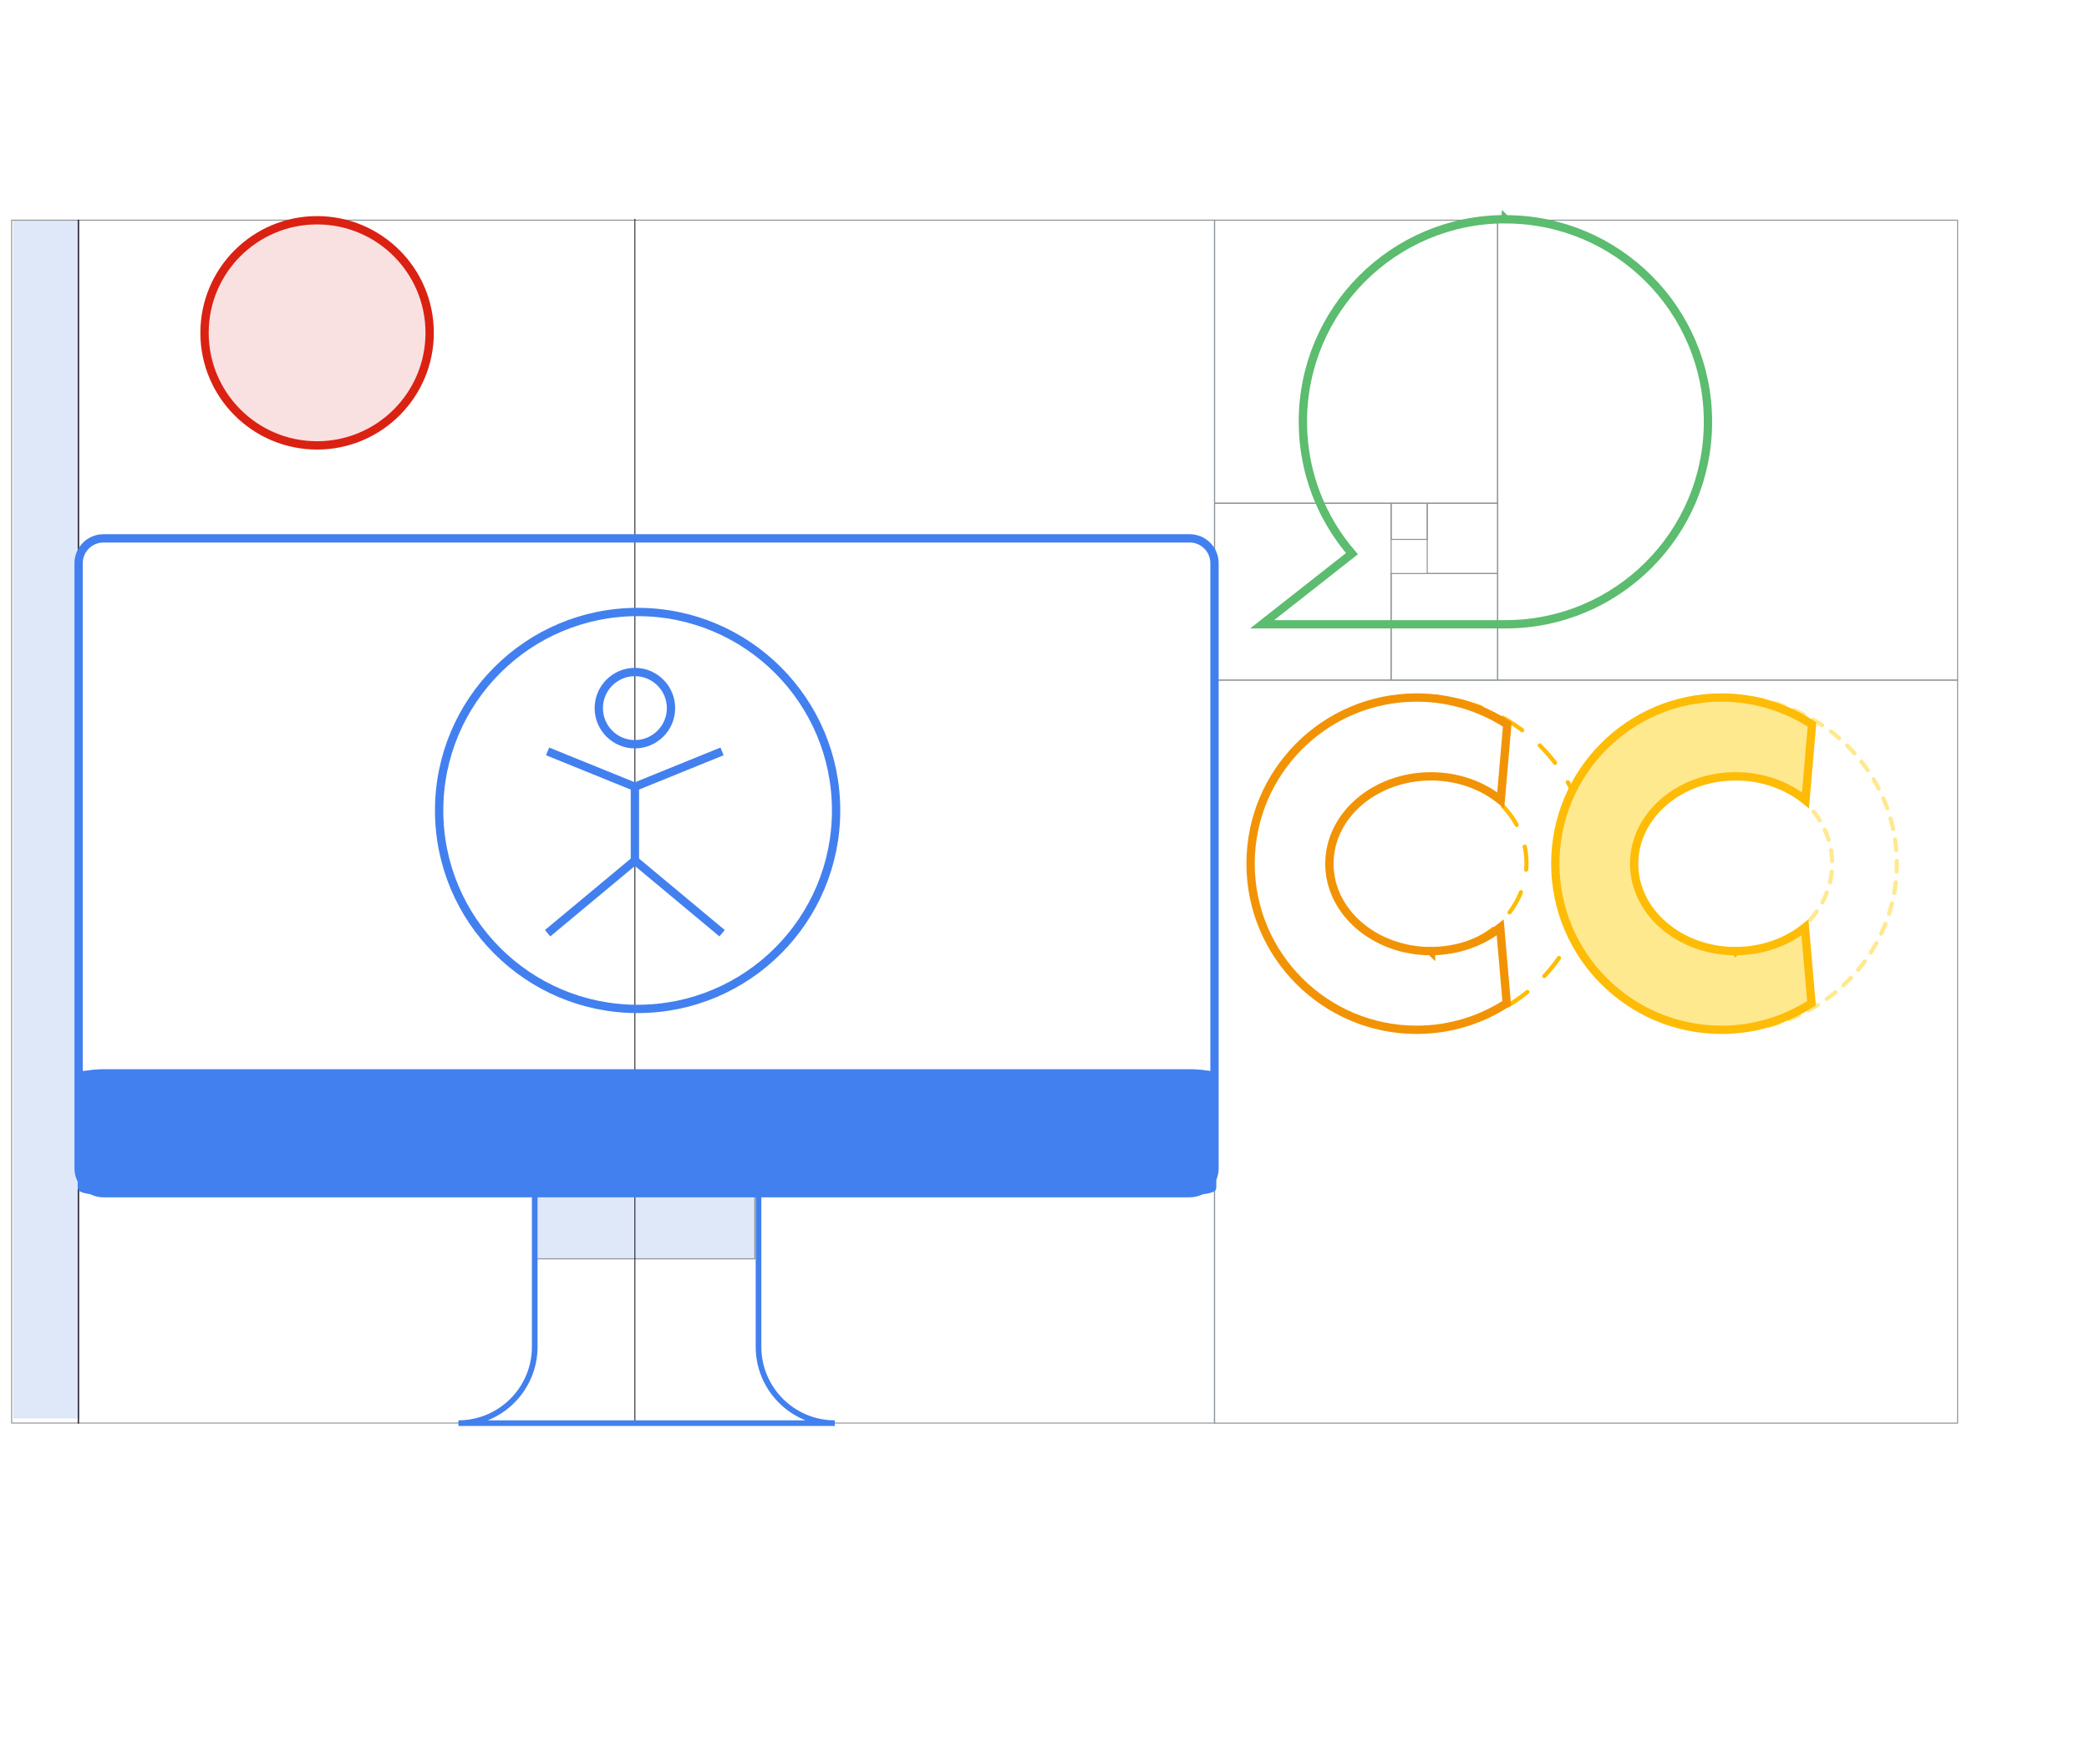
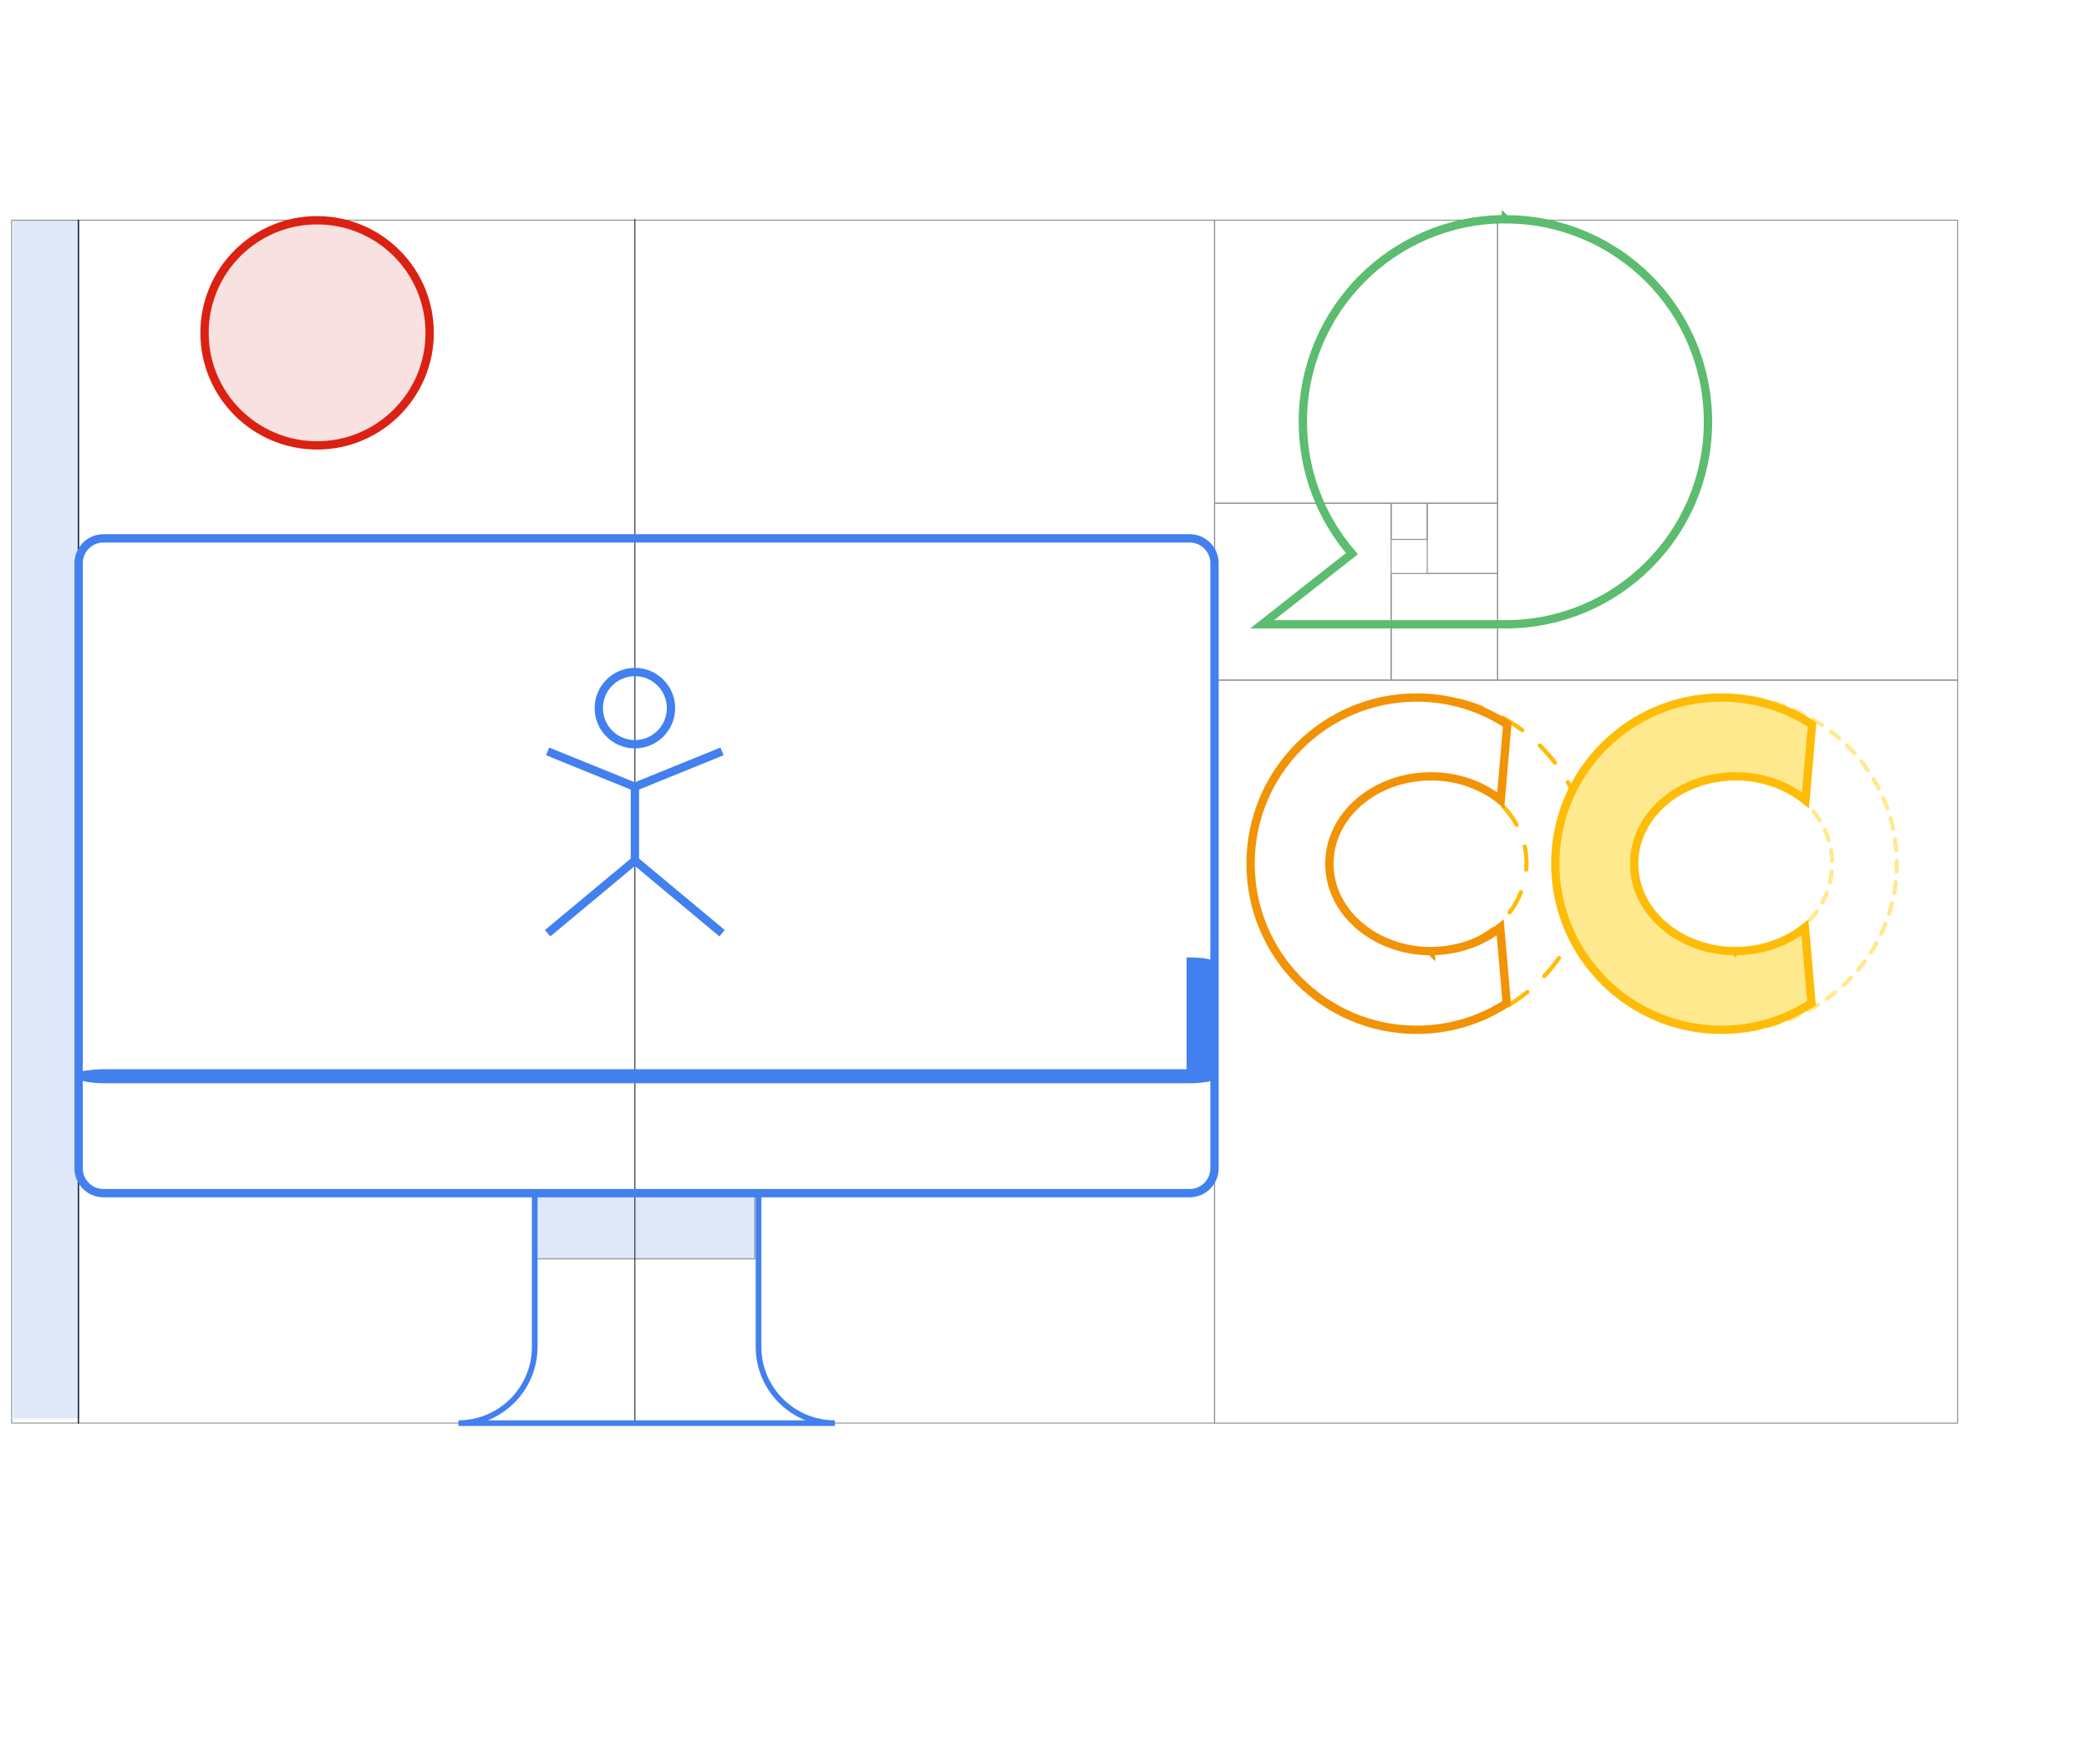
<svg xmlns="http://www.w3.org/2000/svg" id="Layer_1" viewBox="0 0 502.2 424">
  <defs>
    <style>
      .cls-1 {
        stroke-width: .21px;
      }

      .cls-1, .cls-2, .cls-3, .cls-4, .cls-5, .cls-6, .cls-7, .cls-8, .cls-9, .cls-10 {
        fill: none;
      }

      .cls-1, .cls-2, .cls-3, .cls-6, .cls-10 {
        stroke-linecap: round;
        stroke-linejoin: round;
      }

      .cls-1, .cls-6 {
        stroke: #110f19;
      }

      .cls-2 {
        stroke: #ffe98f;
        stroke-dasharray: 2.58 2.58;
      }

      .cls-3 {
        stroke-dasharray: 5.58 5.58;
      }

      .cls-3, .cls-11 {
        stroke: #febc06;
      }

      .cls-4 {
        stroke-width: 1.36px;
      }

      .cls-4, .cls-5, .cls-12, .cls-11, .cls-13, .cls-7, .cls-8, .cls-9 {
        stroke-miterlimit: 10;
      }

      .cls-4, .cls-5, .cls-13, .cls-9 {
        stroke: #4280ef;
      }

      .cls-5, .cls-12, .cls-11, .cls-7, .cls-8 {
        stroke-width: 2px;
      }

      .cls-14, .cls-15 {
        fill: #dfe8f8;
      }

      .cls-6 {
        stroke-width: .29px;
      }

      .cls-12 {
        fill: rgba(235, 152, 152, .29);
        stroke: #da2112;
      }

      .cls-11 {
        fill: #ffe98f;
      }

      .cls-13 {
        fill: #4280ef;
      }

      .cls-13, .cls-9 {
        stroke-width: 1.18px;
      }

      .cls-7 {
        stroke: #f29305;
      }

      .cls-8 {
        stroke: #5cbc6f;
      }

      .cls-15, .cls-10 {
        stroke: #8d9499;
        stroke-width: .25px;
      }
    </style>
  </defs>
  <rect class="cls-14" x="3.2" y="53" width="16" height="288" />
  <rect class="cls-15" x="128.61" y="286.83" width="52.86" height="15.79" />
  <path class="cls-10" d="M291.97,52.93H2.8v289.17h289.18V52.93Z" />
  <path class="cls-10" d="M470.61,163.49h-178.64v178.63h178.64v-178.63Z" />
  <path class="cls-10" d="M470.61,52.93h-110.57v110.56h110.57V52.93Z" />
  <path class="cls-10" d="M360.02,52.93h-68.04v68.04h68.04V52.93Z" />
  <path class="cls-10" d="M334.43,120.99h-42.45v42.5h42.45v-42.5Z" />
  <path class="cls-10" d="M360.04,137.88h-25.62v25.62h25.62v-25.62Z" />
  <path class="cls-10" d="M360.04,120.99h-16.93v16.88h16.93v-16.88Z" />
  <path class="cls-10" d="M343.11,120.99h-8.68v8.68h8.68v-8.68Z" />
  <path class="cls-3" d="M341.41,247.6c22.41,0,40.58-17.96,40.58-40.11s-18.17-40.11-40.58-40.11-40.58,17.96-40.58,40.11,18.17,40.11,40.58,40.11Z" />
  <path class="cls-2" d="M414.99,247.87c22.65,0,41.01-18.02,41.01-40.25s-18.36-40.25-41.01-40.25-41.01,18.02-41.01,40.25,18.36,40.25,41.01,40.25Z" />
  <path class="cls-2" d="M416.74,229.04c13.1,0,23.72-9.59,23.72-21.41s-10.62-21.42-23.72-21.42-23.72,9.59-23.72,21.42,10.62,21.41,23.72,21.41Z" />
  <path class="cls-3" d="M343.42,228.55c13,0,23.55-9.43,23.55-21.06s-10.54-21.06-23.55-21.06-23.55,9.43-23.55,21.06,10.54,21.06,23.55,21.06Z" />
  <path class="cls-1" d="M152.63,52.7v289.42" />
  <path class="cls-6" d="M18.85,342.1V52.93" />
  <path class="cls-5" d="M286,129.42H24.87c-3.3,0-5.97,2.68-5.97,5.97v145.47c0,3.3,2.67,5.97,5.97,5.97h261.13c3.3,0,5.97-2.67,5.97-5.97v-145.47c0-3.3-2.68-5.97-5.97-5.97Z" />
-   <path class="cls-13" d="M285.85,257.62H25.23c-3.29,0-5.96.49-5.96,1.1v26.87c0,.61,2.67,1.1,5.96,1.1h260.62c3.29,0,5.96-.49,5.96-1.1v-26.87c0-.61-2.67-1.1-5.96-1.1Z" />
+   <path class="cls-13" d="M285.85,257.62H25.23c-3.29,0-5.96.49-5.96,1.1c0,.61,2.67,1.1,5.96,1.1h260.62c3.29,0,5.96-.49,5.96-1.1v-26.87c0-.61-2.67-1.1-5.96-1.1Z" />
  <path class="cls-8" d="M361.89,52.7c-26.88,0-48.68,21.79-48.68,48.68,0,12.12,4.45,23.19,11.8,31.72l-21.59,16.98h58.5c26.88,0,48.68-21.79,48.68-48.68s-21.8-48.68-48.68-48.68l-.03-.03Z" />
  <path class="cls-9" d="M18.9,258.04h273.08" />
-   <path class="cls-5" d="M153.28,242.54c26.35,0,47.72-21.36,47.72-47.71s-21.36-47.71-47.72-47.71-47.71,21.36-47.71,47.71,21.36,47.71,47.71,47.71Z" />
  <path class="cls-5" d="M152.63,178.91c4.79,0,8.68-3.89,8.68-8.68s-3.89-8.68-8.68-8.68-8.68,3.89-8.68,8.68,3.89,8.68,8.68,8.68Z" />
  <path class="cls-5" d="M131.64,180.63l20.98,8.51,20.96-8.51" />
  <path class="cls-5" d="M173.59,224.34l-20.96-17.47-20.98,17.47" />
  <path class="cls-5" d="M152.63,189.13v17.74" />
  <path class="cls-4" d="M128.55,286.87v36.9c0,10.12-8.23,18.35-18.35,18.35h90.5c-10.12,0-18.35-8.23-18.35-18.35v-36.9" />
  <path class="cls-7" d="M344.02,228.65c-13.49,0-24.43-9.39-24.43-21.01s10.94-21.01,24.43-21.01c6.51,0,12.38,2.2,16.76,5.75l1.57-18.22c-6.25-4.07-13.72-6.48-21.77-6.48-22.07,0-39.94,17.9-39.94,39.94s17.9,39.94,39.94,39.94c8,0,15.42-2.38,21.64-6.4l-1.57-18.2c-4.35,3.49-10.2,5.67-16.66,5.67l.03.03Z" />
  <path class="cls-11" d="M417.28,228.65c-13.49,0-24.43-9.39-24.43-21.01s10.93-21.01,24.43-21.01c6.51,0,12.38,2.2,16.76,5.75l1.57-18.22c-6.25-4.07-13.72-6.48-21.77-6.48-22.07,0-39.94,17.9-39.94,39.94s17.9,39.94,39.94,39.94c8,0,15.42-2.38,21.64-6.4l-1.57-18.2c-4.35,3.49-10.2,5.67-16.66,5.67l.02.03Z" />
  <path class="cls-12" d="M76.23,107.07c14.94,0,27.06-12.11,27.06-27.06s-12.12-27.06-27.06-27.06-27.06,12.11-27.06,27.06,12.12,27.06,27.06,27.06Z" />
</svg>